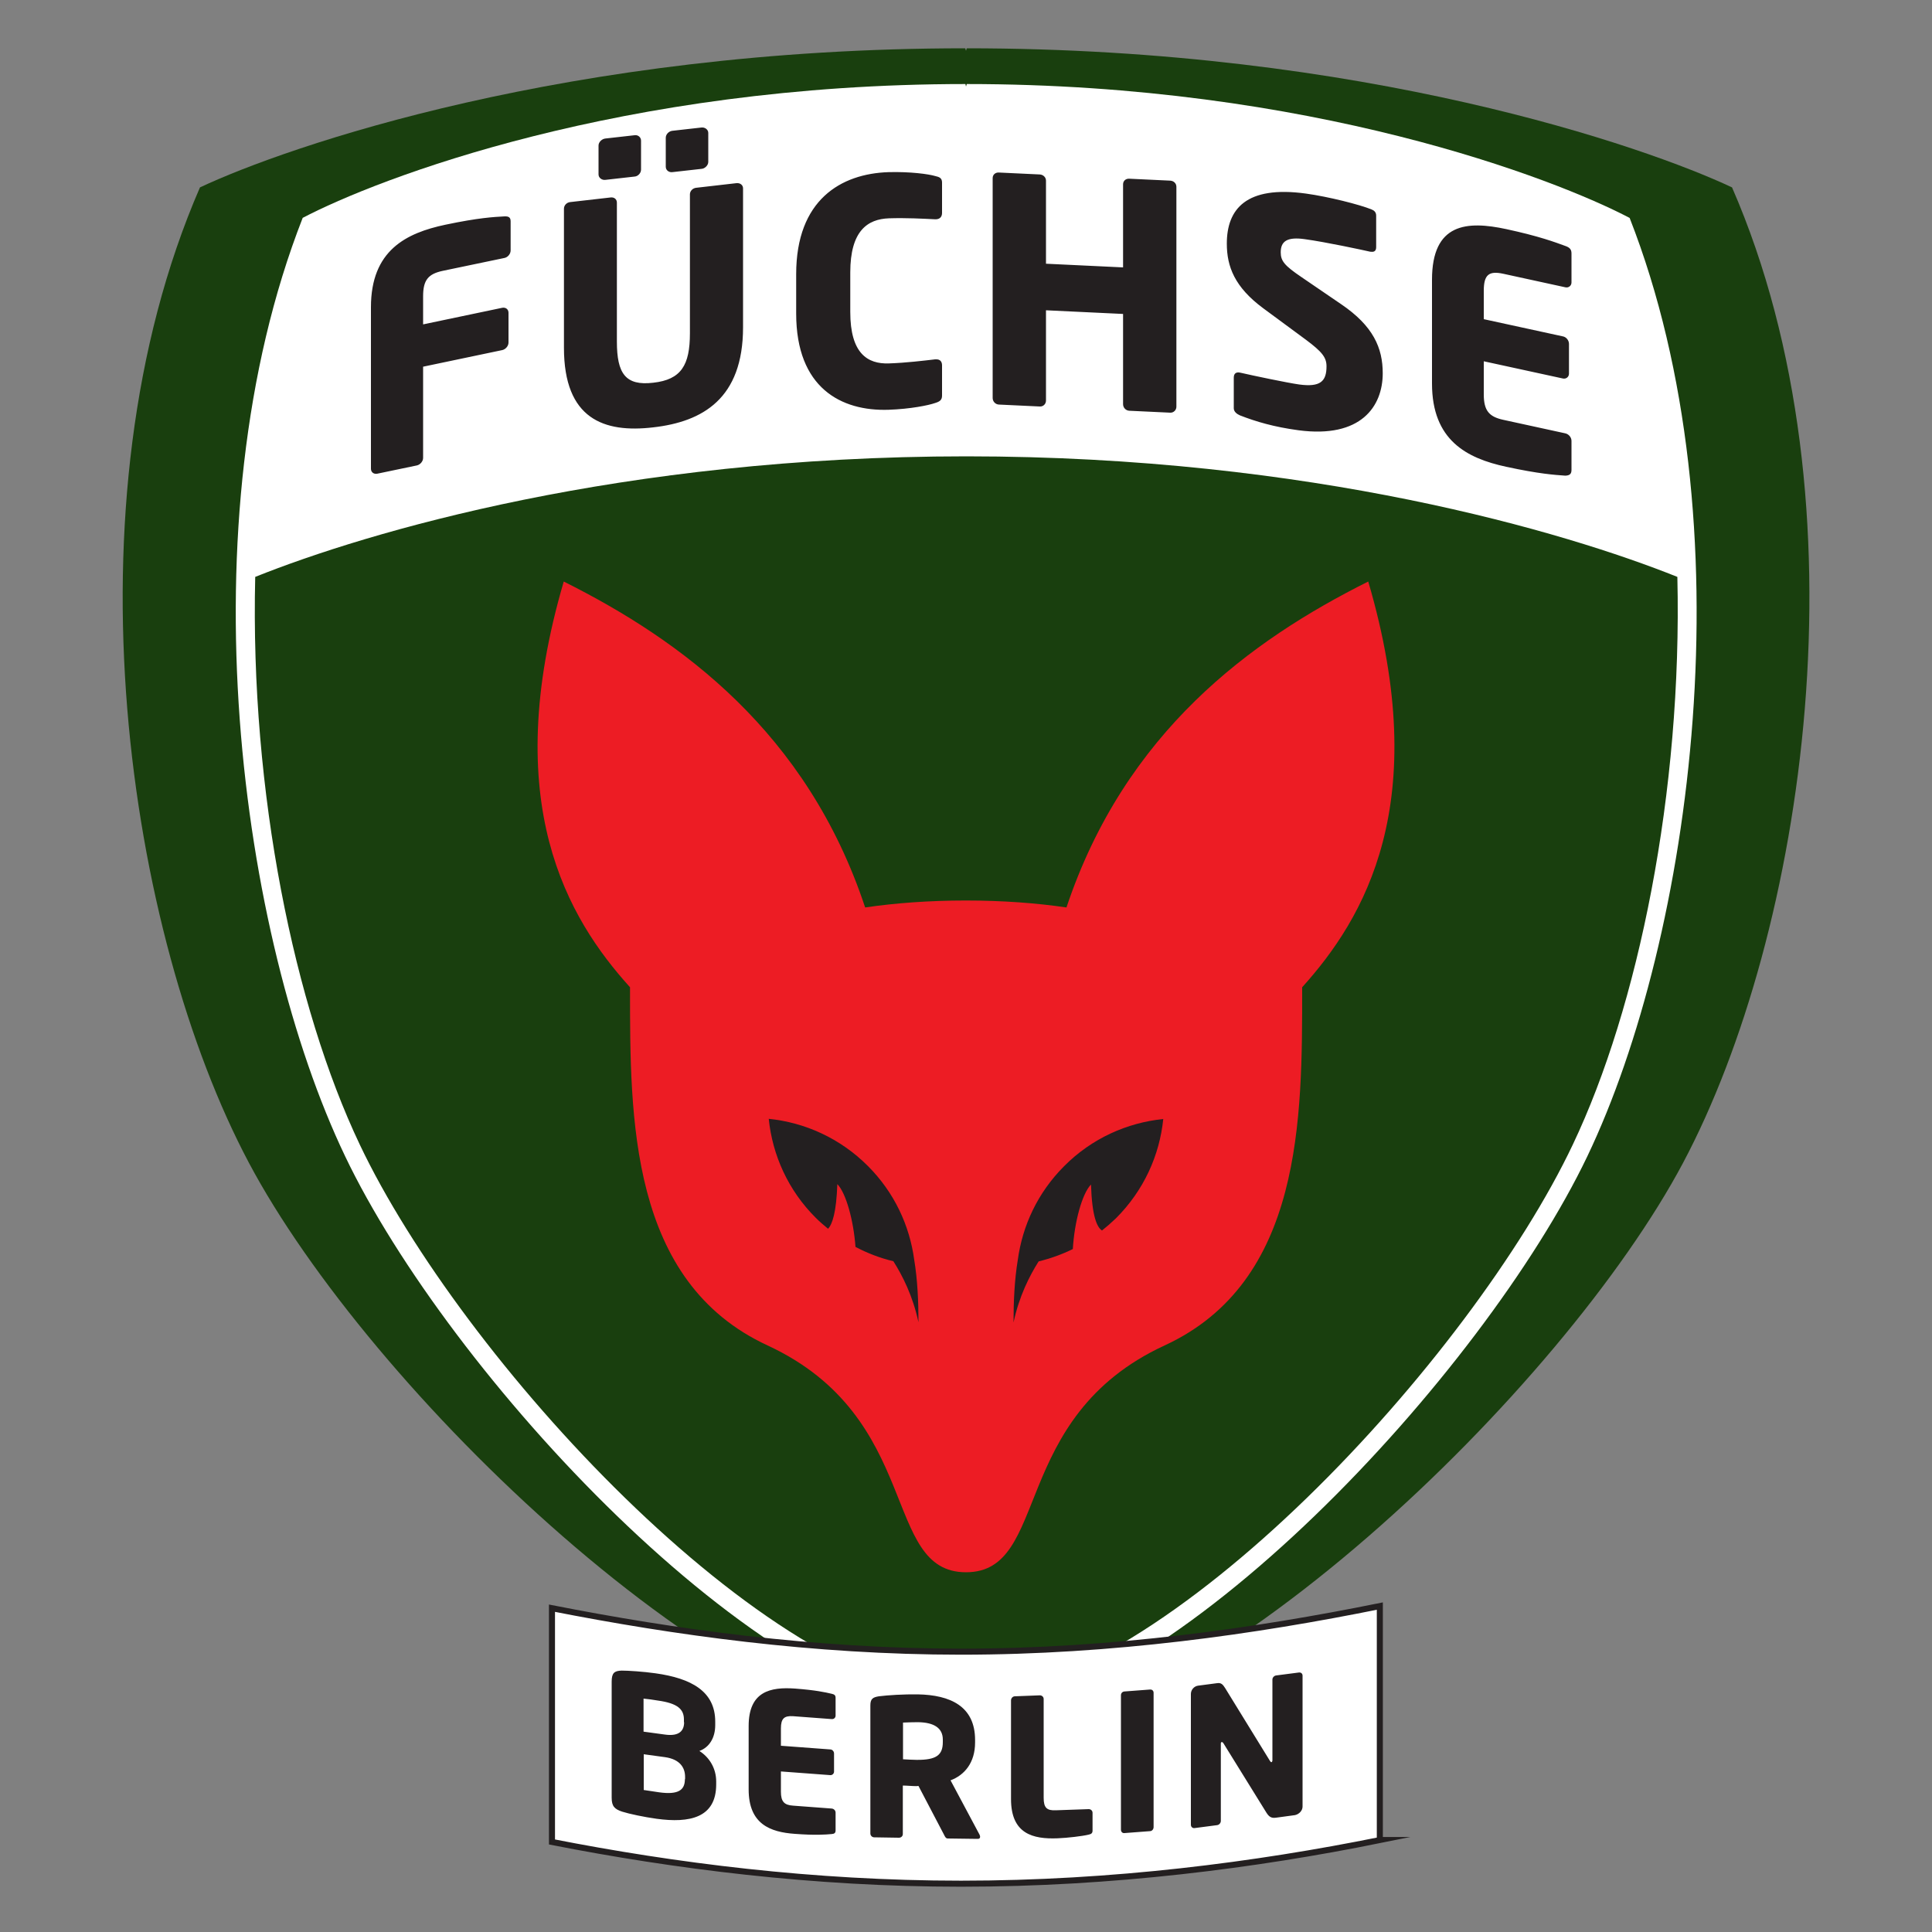
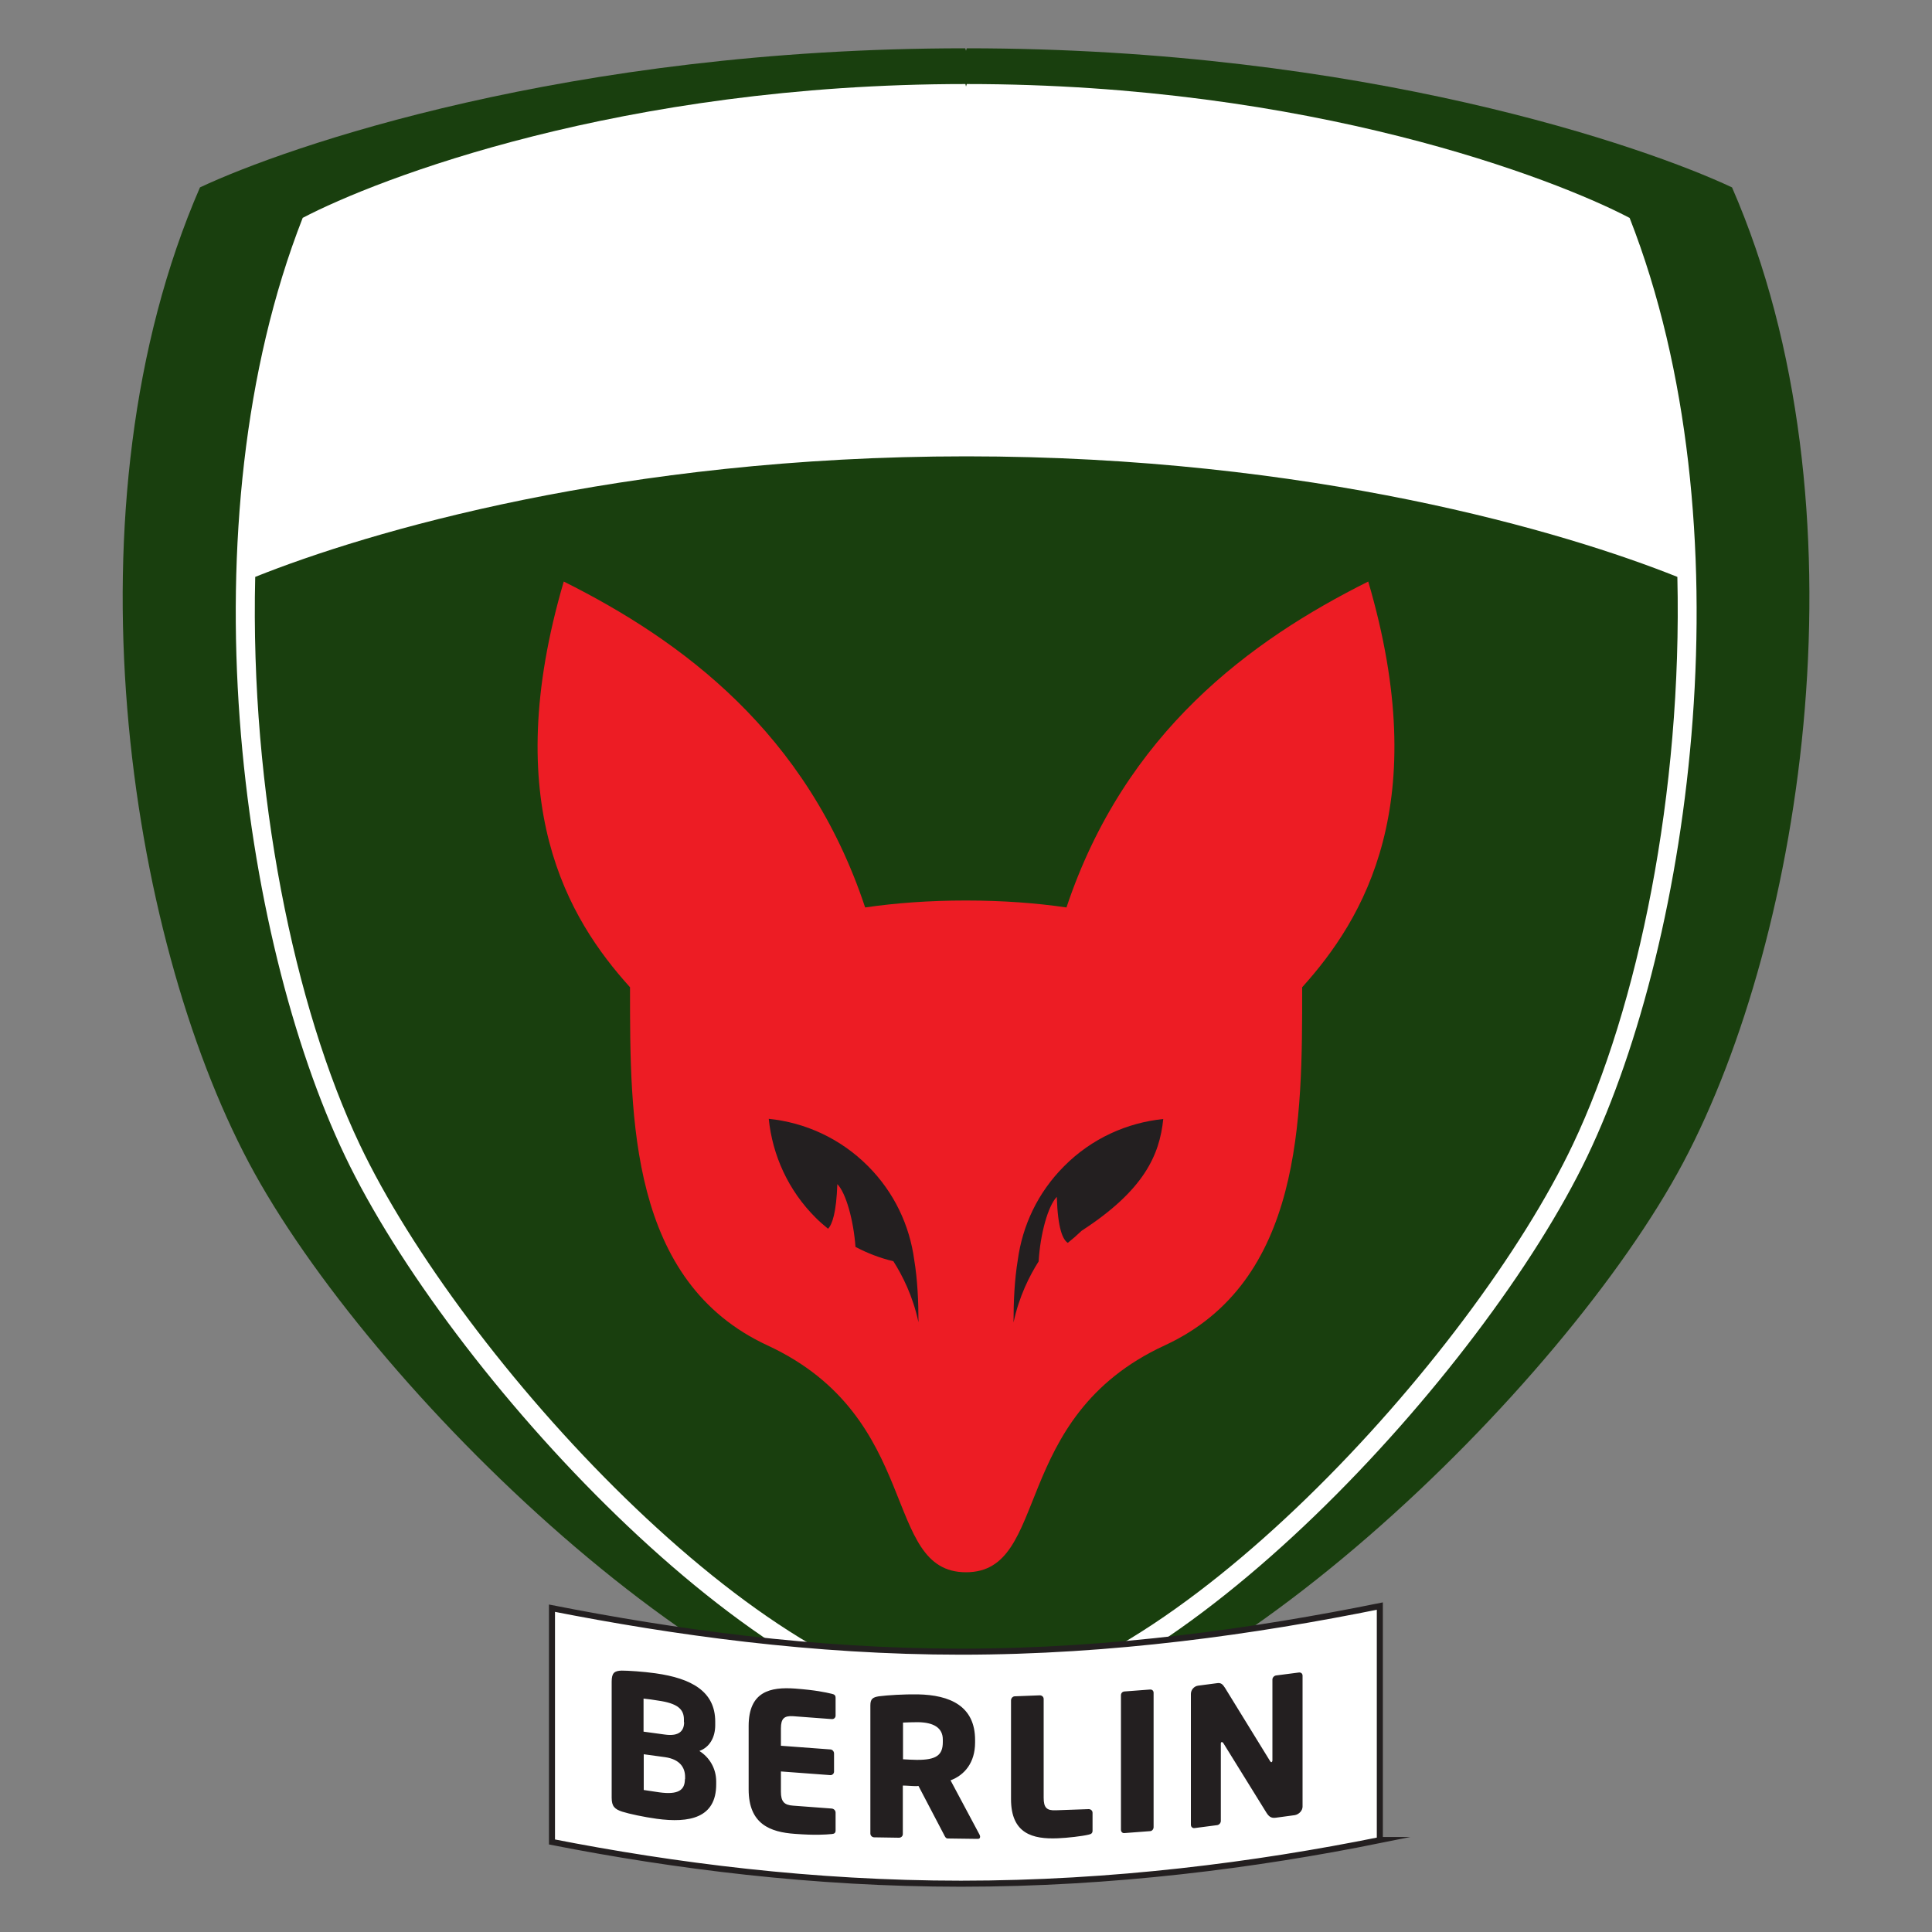
<svg xmlns="http://www.w3.org/2000/svg" version="1.1" id="Ebene_1" x="0px" y="0px" viewBox="0 0 1000 1000" style="enable-background:new 0 0 1000 1000;" xml:space="preserve">
  <rect x="0" y="0" width="1000" height="1000" fill="#808080" stroke="none" />
  <style type="text/css">
	.st0{fill:#193F0E;}
	.st1{fill:#FFFFFF;}
	.st2{fill:#231F20;}
	.st3{fill:none;stroke:#231F20;stroke-width:3.13;stroke-miterlimit:29.388;}
	.st4{fill:#ED1C24;}
</style>
  <g>
    <path class="st0" d="M103.5,97C148.1,76,294.1,25,499.6,25c0,0,0.2,0.6,0.4,1.3c0.2-0.8,0.4-1.3,0.4-1.3c205.5,0,351.5,51,396.1,72   c71.5,164.1,37.4,386.7-25.3,504.8C809.3,718.3,622.6,900,499.6,905c-123.1-5.1-309-186.8-370.8-303.2   C66.1,483.7,32.1,261.3,103.5,97" />
    <path class="st1" d="M156.6,112.8c38.7-20.3,165.1-69.3,343.1-69.3c0,0,0.1,0.5,0.3,1.3c0.2-0.7,0.4-1.3,0.4-1.3   c178,0,304.4,49,343.1,69.3c61.9,158,32.4,372.1-21.9,485.7C768,710.5,606.4,885.3,499.7,890.2c-106.6-4.9-267.6-179.7-321.1-291.8   c-54.3-113.6-83.8-327.7-21.9-485.7 M132.1,298.6c-2.7,111.5,20.3,222.7,54.1,293.8c52.3,110.2,209.5,282.1,313.6,286.8   c104.2-4.8,262.1-176.7,314.3-286.8c33.8-71.1,56.7-182.3,54.1-293.8c-57.9-23.2-189.5-62.4-368-62.4   C321.7,236.2,190,275.4,132.1,298.6" />
-     <path class="st2" d="M264.3,129.6v-15c0-2.1-1-2.7-3.2-2.6c-5.5,0.3-13.4,0.7-30.5,4.3c-20.4,4.3-38.6,13.3-38.6,42.7v83.6   c0,1.8,1.4,2.9,3.2,2.6l20.6-4.3c1.7-0.4,3.2-2.1,3.2-3.9v-47.2l41-8.6c1.7-0.4,3.2-2.1,3.2-3.9v-15.4c0-1.8-1.4-2.9-3.2-2.6   l-41,8.6v-14.6c0-8.4,2.7-11.5,10.1-13.1l32.1-6.7C262.9,133.1,264.3,131.4,264.3,129.6 M384.6,169.4V97.5c0-1.8-1.6-2.9-3.4-2.7   l-20.9,2.4c-1.8,0.2-3.2,1.7-3.2,3.4v71.9c0,16.5-4.5,24-19,25.6c-14.4,1.7-18.8-4.8-18.8-21.3v-71.9c0-1.8-1.4-2.9-3.2-2.7   l-21,2.4c-1.8,0.2-3.2,1.7-3.2,3.4V180c0,36.9,20.7,44.2,46.2,41.2C363.7,218.3,384.6,206.3,384.6,169.4 M366.6,83.8v-15   c0-1.8-1.8-3-3.5-2.8L348,67.7c-1.8,0.2-3.4,1.8-3.4,3.6v15c0,1.8,1.6,3,3.4,2.8l15.1-1.7C364.8,87.3,366.6,85.6,366.6,83.8    M331.8,87.8v-15c0-1.8-1.6-3.1-3.4-2.8l-15.1,1.7c-1.8,0.2-3.5,1.9-3.5,3.6v15c0,1.8,1.8,3,3.5,2.8l15.1-1.7   C330.2,91.3,331.8,89.6,331.8,87.8 M487.6,204.8v-15.7c0-1.9-1-3.2-3.1-3.1c-0.2,0-0.3,0-0.5,0c-6.1,0.7-15,1.8-23.9,2.1   c-11.1,0.4-20-5.2-20-26.6V141c0-21.5,8.9-27.6,20-28c8.9-0.3,17.8,0.2,23.9,0.5c0.2,0,0.3,0,0.5,0c2.1-0.1,3.1-1.4,3.1-3.3V94.5   c0-2.3-1.3-2.9-3.6-3.4c-3.4-1-12.8-2.3-24.1-2c-24.6,0.8-47.8,14.3-47.8,52.8v20.4c0,38.5,23.3,50.6,47.8,49.8   c11.3-0.4,20.7-2.3,24.1-3.5C486.3,207.9,487.6,207.1,487.6,204.8 M608.9,210.5V96.7c0-1.8-1.4-3.1-3.2-3.2l-21.2-1   c-1.8-0.1-3.2,1.1-3.2,2.9v43l-39.9-1.9v-43c0-1.8-1.5-3.1-3.2-3.2l-21.2-1c-1.8-0.1-3.2,1.1-3.2,2.9V206c0,1.8,1.4,3.3,3.2,3.4   l21.2,1c1.8,0.1,3.2-1.3,3.2-3.1v-46.7l39.9,1.9v46.7c0,1.8,1.4,3.3,3.2,3.4l21.2,1C607.4,213.7,608.9,212.3,608.9,210.5    M715.7,193.2c0-13.1-4.9-24.5-21.6-35.8l-20.5-14c-8.7-5.9-10.7-8.3-10.7-12.8c0-5.8,3.4-8.1,12.5-6.8c10.9,1.5,29.5,5.5,33.9,6.5   c0.2,0,0.3,0,0.3,0c2.1,0.3,2.7-0.9,2.7-2.4v-16.3c0-1.8-1.1-2.7-2.4-3.2c-6.1-2.5-22.3-6.6-33.9-8.2c-31.1-4.3-41,8.1-41,25.9   c0,11.8,4,22.5,18.9,33.5l22.1,16.3c8.3,6.2,10.6,9.1,10.6,13.7c0,7.8-3.2,10.9-14.2,9.4c-6.3-0.9-23.9-4.6-30.4-6.1   c-0.1,0-0.3,0-0.5-0.1c-1.6-0.2-2.9,0.4-2.9,2.7v15.8c0,1.8,1.6,3,3.2,3.7c8.2,3.2,17.6,6,30.3,7.7   C704.5,227,715.7,210.3,715.7,193.2 M813.4,243.2v-15c0-1.8-1.4-3.5-3.2-3.9l-32.1-7c-7.4-1.6-10.1-4.8-10.1-13.2V187l40.9,8.9   c1.7,0.4,3.2-0.8,3.2-2.5V178c0-1.8-1.4-3.6-3.2-3.9l-40.9-8.9v-14.7c0-8.4,2.7-10.4,10.1-8.8l32.1,7c1.7,0.4,3.2-0.8,3.2-2.5v-15   c0-2.1-0.9-3.1-3.2-3.9c-5.5-2-13.4-5-30.5-8.7c-20.4-4.4-38.5-3.2-38.5,26.2v53.7c0,29.4,18,38.7,38.4,43.1   c17.1,3.7,25.1,4.2,30.6,4.6C812.5,246.1,813.4,245.3,813.4,243.2" />
    <path class="st1" d="M714.3,952.4C649.9,965.4,576,975,497.4,975c-76.5,0-148.5-9.2-211.7-21.6v-121   c63.1,12.4,135.1,22.5,211.7,22.5c78.6,0,152.5-10.6,216.8-23.6V952.4z" />
    <path class="st3" d="M714.3,952.4C649.9,965.4,576,975,497.4,975c-76.5,0-148.5-9.2-211.7-21.6v-121   c63.1,12.4,135.1,22.5,211.7,22.5c78.6,0,152.5-10.6,216.8-23.6V952.4z" />
    <path class="st2" d="M370.7,923.6v-1.5c0-6.8-3.5-12.5-8.7-15.8c5.2-1.9,8.2-6.9,8.2-13.4v-1.8c0-15.7-12.4-22.4-30.9-25   c-6.3-0.9-14.2-1.4-17.5-1.4c-3.8,0.1-5.2,1.2-5.2,5.7v60.1c0,4.4,1.5,5.9,5.4,7.2c3.8,1.2,11.4,2.8,17.9,3.7   C356.8,943.7,370.7,941,370.7,923.6 M354.1,891.4c0,4.2-2.3,7.5-10,6.4l-11-1.5v-17.1c1.4,0.1,5.9,0.7,7.4,1   c10.1,1.4,13.5,4.4,13.5,9.8V891.4L354.1,891.4z M354.5,920.9c0,5.5-3.2,8.2-13.3,6.8c-1.4-0.2-6.5-1-8-1.2V908l11,1.5   c7.8,1.1,10.4,5.5,10.4,10.2V920.9L354.5,920.9z M432.5,947.4v-9.2c0-1.1-0.9-2-2-2.1l-20-1.5c-4.6-0.3-6.3-2.1-6.3-7.2v-10.5   l25.5,1.9c1.1,0.1,2-0.8,2-1.8v-9.4c0-1.1-0.9-2.1-2-2.1l-25.5-1.9v-9c0-5.1,1.7-6.6,6.3-6.3l20,1.5c1.1,0.1,2-0.7,2-1.8v-9.2   c0-1.3-0.6-1.8-2-2.1c-3.4-0.8-8.4-1.9-19-2.7c-12.7-0.9-24,1.4-24,19.4v32.8c0,18,11.2,22.1,23.9,23c10.6,0.8,15.7,0.4,19.1,0.1   C431.9,949.2,432.5,948.7,432.5,947.4 M507.3,950.7c0-0.3-0.1-0.7-0.3-1.1L492,921.5c7.2-2.7,12.7-9.1,12.7-19.6v-1.3   c0-17.5-12.9-23.3-29.7-23.6c-7.1-0.1-15.5,0.4-20.1,1c-3.1,0.5-4.4,1.3-4.4,4.7V949c0,1.1,0.9,2,2,2l12.8,0.2c1.1,0,2-0.8,2-1.9   v-25.1c1.9,0,4.9,0.3,7,0.3l1.1-0.1l13.2,25.2c0.5,1,0.9,2,2,2l15.1,0.2C506.9,951.9,507.3,951.4,507.3,950.7 M488,901.7   c0,6.7-3.3,9.3-13.6,9.2c-1.1,0-5.9-0.2-7-0.3v-19c1.2-0.1,6.3-0.2,7.7-0.2c8.3,0.1,12.9,3,12.9,9L488,901.7L488,901.7z    M565.5,947.5v-9.2c0-1.1-0.9-1.9-2-1.9l-17,0.6c-4.7,0.2-6.3-1.3-6.3-6.5v-51.1c0-1.1-0.9-1.9-2-1.9l-12.9,0.5c-1.1,0-2,1-2,2.1   v51.1c0,18,11.3,20.8,24.1,20.3c5.2-0.2,12.8-1.1,16.1-1.9C564.9,949.3,565.5,948.8,565.5,947.5 M597.1,945.7v-69.5   c0-1.1-0.8-1.8-1.9-1.7l-13.2,1c-1.1,0.1-1.8,0.9-1.8,2V947c0,1.1,0.7,1.9,1.8,1.8l13.2-1C596.3,947.8,597.1,946.8,597.1,945.7    M674.2,935.1v-67.8c0-1.1-0.9-1.8-2-1.6l-11.6,1.5c-1.1,0.1-2,1.1-2,2.1v41.8c0,0.7-0.3,0.9-0.5,1c-0.3,0-0.4-0.1-0.8-0.7   l-23.2-37.7c-1.2-1.9-2.1-2.8-4.1-2.5l-9.9,1.3c-2.1,0.3-3.7,2.2-3.7,4.3v67.7c0,1.1,0.9,1.9,2,1.7l11.5-1.5c1.1-0.1,2-1.1,2-2.2   v-40c0-0.6,0.2-0.8,0.5-0.8c0.3,0,0.5,0.1,0.9,0.7l22.3,36c1.6,2.5,3,2.7,5.1,2.4l9.6-1.3C672.5,939,674.2,937.1,674.2,935.1" />
    <path class="st4" d="M708.2,301c-60.9,30.4-125.9,78-156.2,168.7c-15.5-2.3-33.2-3.6-52.1-3.6s-36.5,1.3-52.1,3.6   C417.7,379,352.6,331.4,291.8,301c-33.7,114.8,2.2,174.5,34.3,210c0,0.3,0,0.5,0,0.8c0,67-0.3,151.5,71.2,184.6   C478,733.8,456.1,813.8,500,813.8c43.9,0,22-80.1,102.8-117.4c71.5-33,71.2-117.5,71.2-184.6c0-0.3,0-0.5,0-0.8   C706,475.5,741.9,415.8,708.2,301" />
    <g>
      <path class="st2" d="M475.4,684.4c0-10.7-0.5-22.1-2.2-32.3c-2.4-17.8-10.3-34.9-24-48.6c-14.4-14.4-32.6-22.5-51.3-24.4    c1.9,18.7,10,37,24.4,51.3c2,2,4.1,3.8,6.3,5.6c2.2-2.3,4.3-8.5,4.8-23.1c4.5,4.6,8.4,18.8,9.4,32.5c6.3,3.3,12.8,5.8,19.6,7.4    C467.1,660.2,472.5,670.8,475.4,684.4" />
-       <path class="st2" d="M602.1,579.2c-18.7,1.9-37,10-51.3,24.4c-13.7,13.7-21.6,30.8-24,48.6c-1.7,10.2-2.2,21.6-2.2,32.3    c2.9-13.6,8.3-24.2,13-31.6c6.1-1.5,12-3.6,17.7-6.4c0.8-14,4.8-28.7,9.4-33.4c0.5,16.4,3.1,22.2,5.7,23.8c2.5-2,4.9-4.1,7.2-6.3    C592.1,616.1,600.2,597.9,602.1,579.2" />
+       <path class="st2" d="M602.1,579.2c-18.7,1.9-37,10-51.3,24.4c-13.7,13.7-21.6,30.8-24,48.6c-1.7,10.2-2.2,21.6-2.2,32.3    c2.9-13.6,8.3-24.2,13-31.6c0.8-14,4.8-28.7,9.4-33.4c0.5,16.4,3.1,22.2,5.7,23.8c2.5-2,4.9-4.1,7.2-6.3    C592.1,616.1,600.2,597.9,602.1,579.2" />
    </g>
  </g>
</svg>